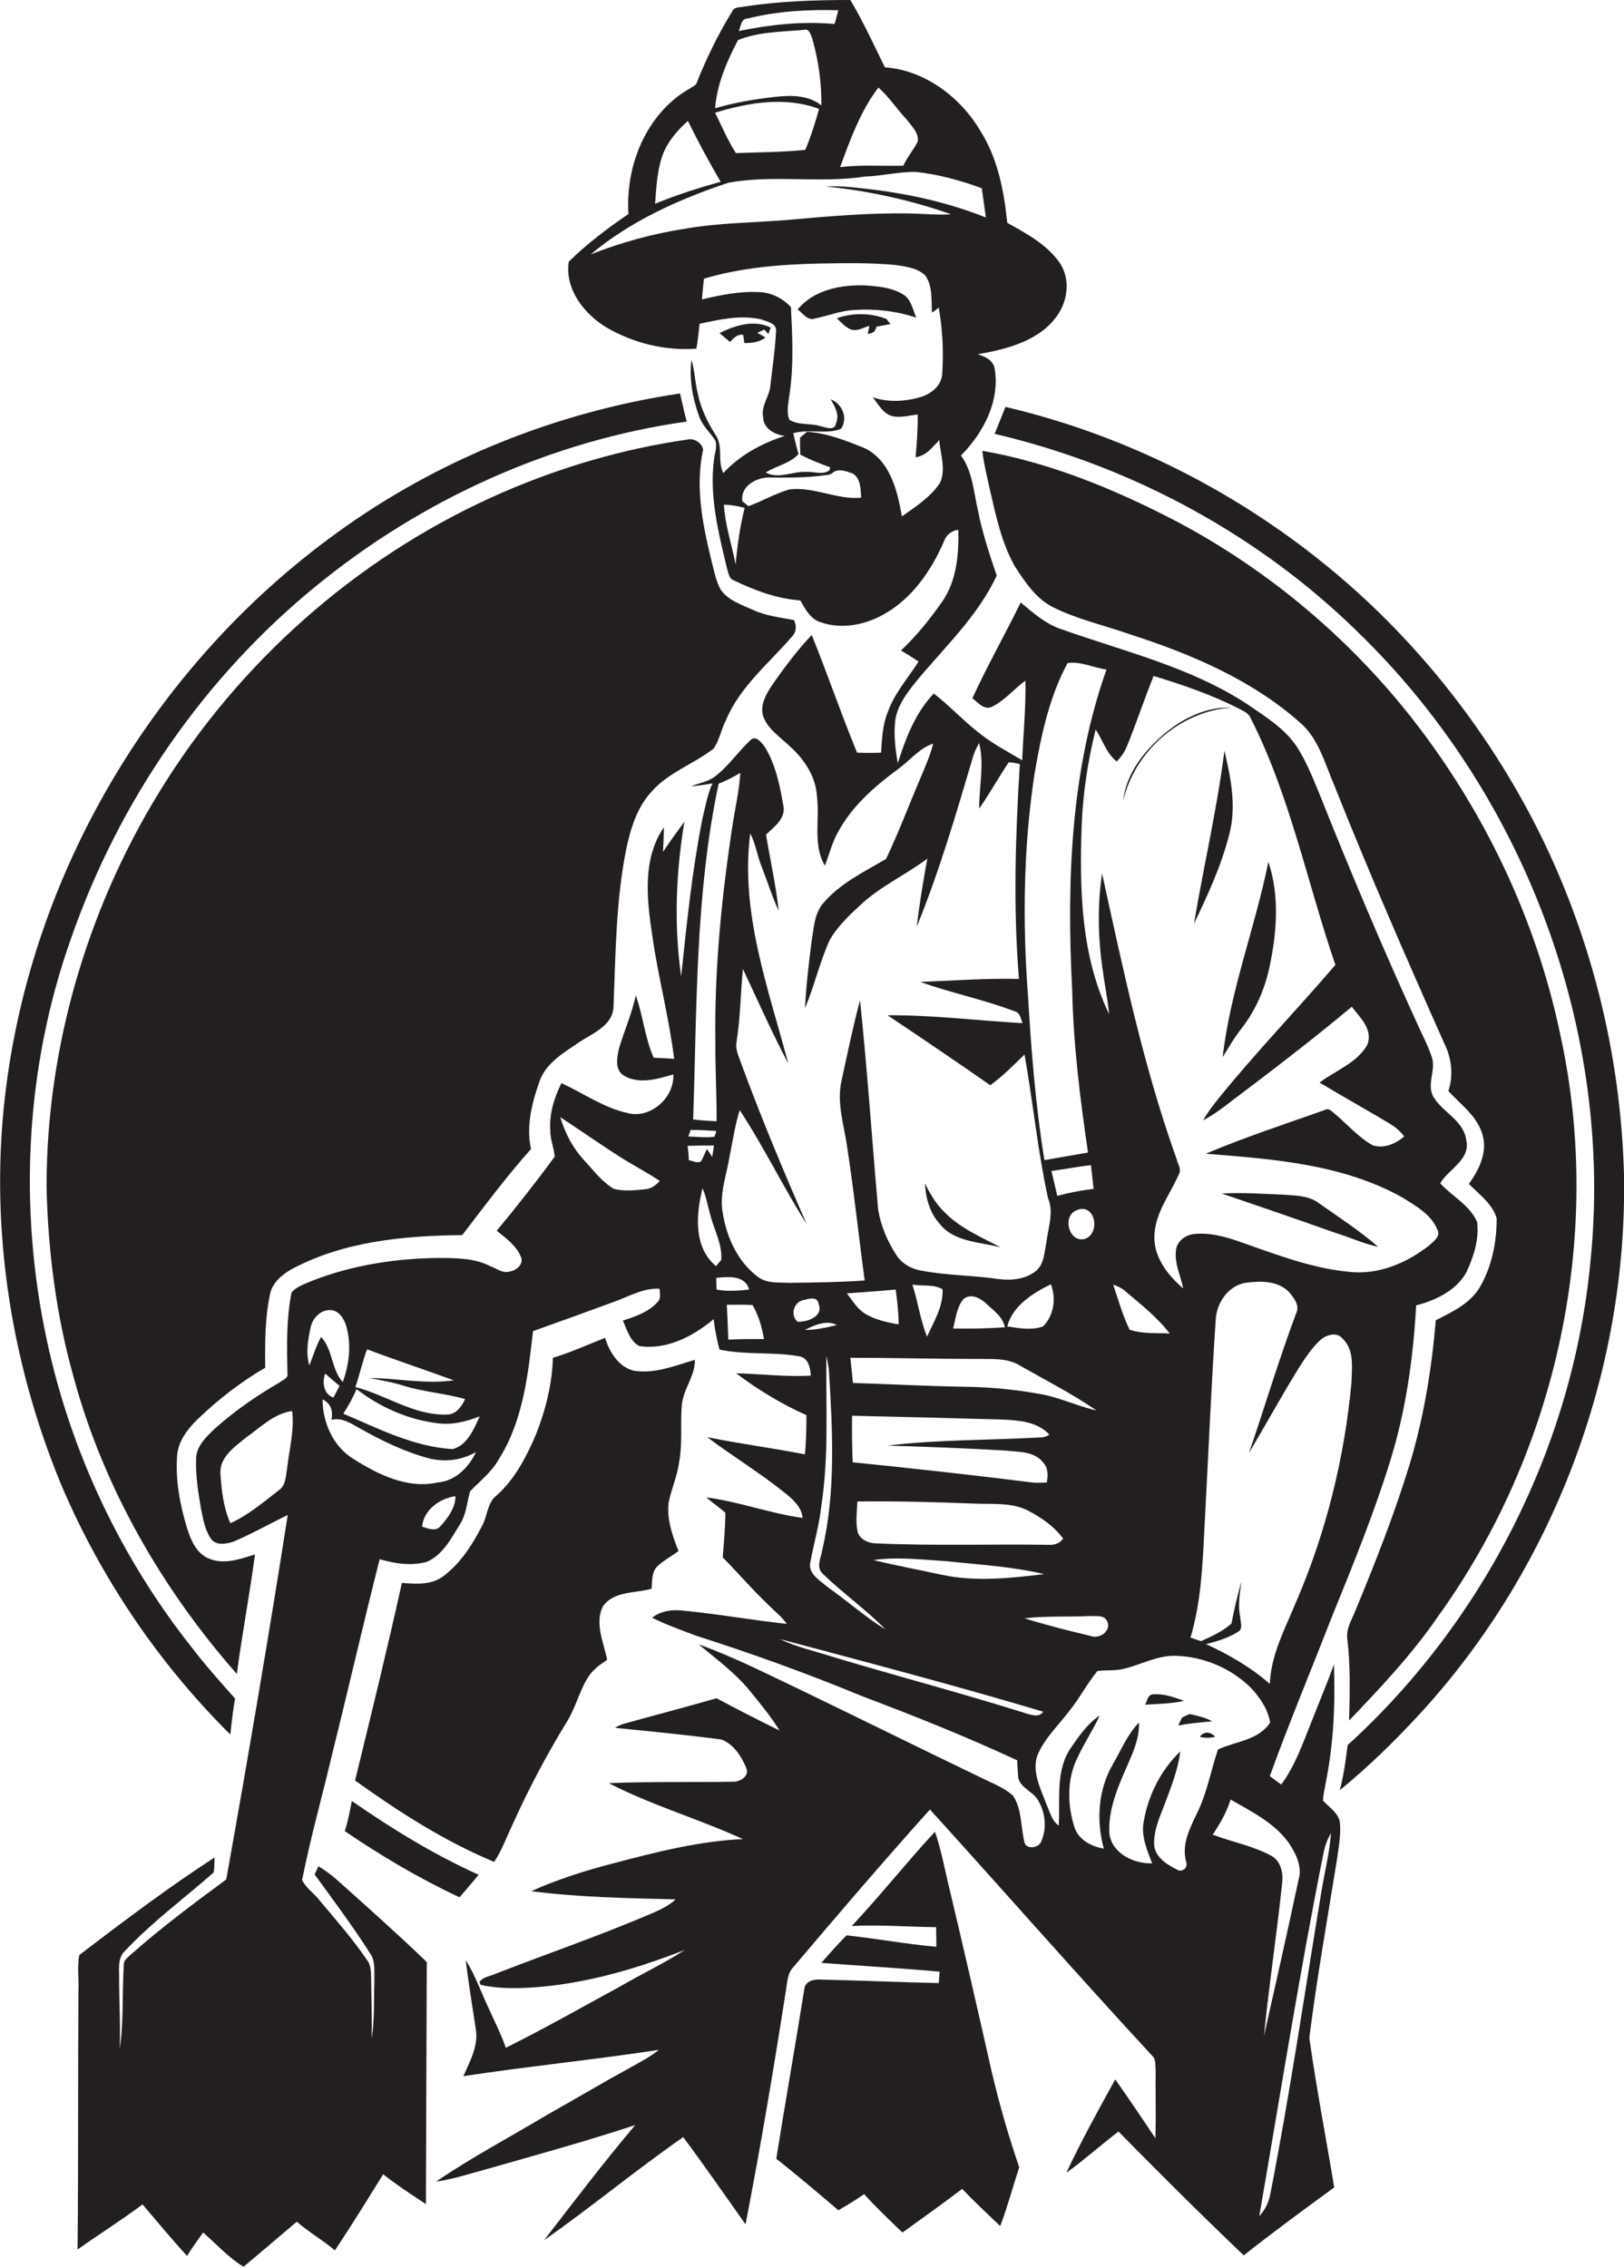
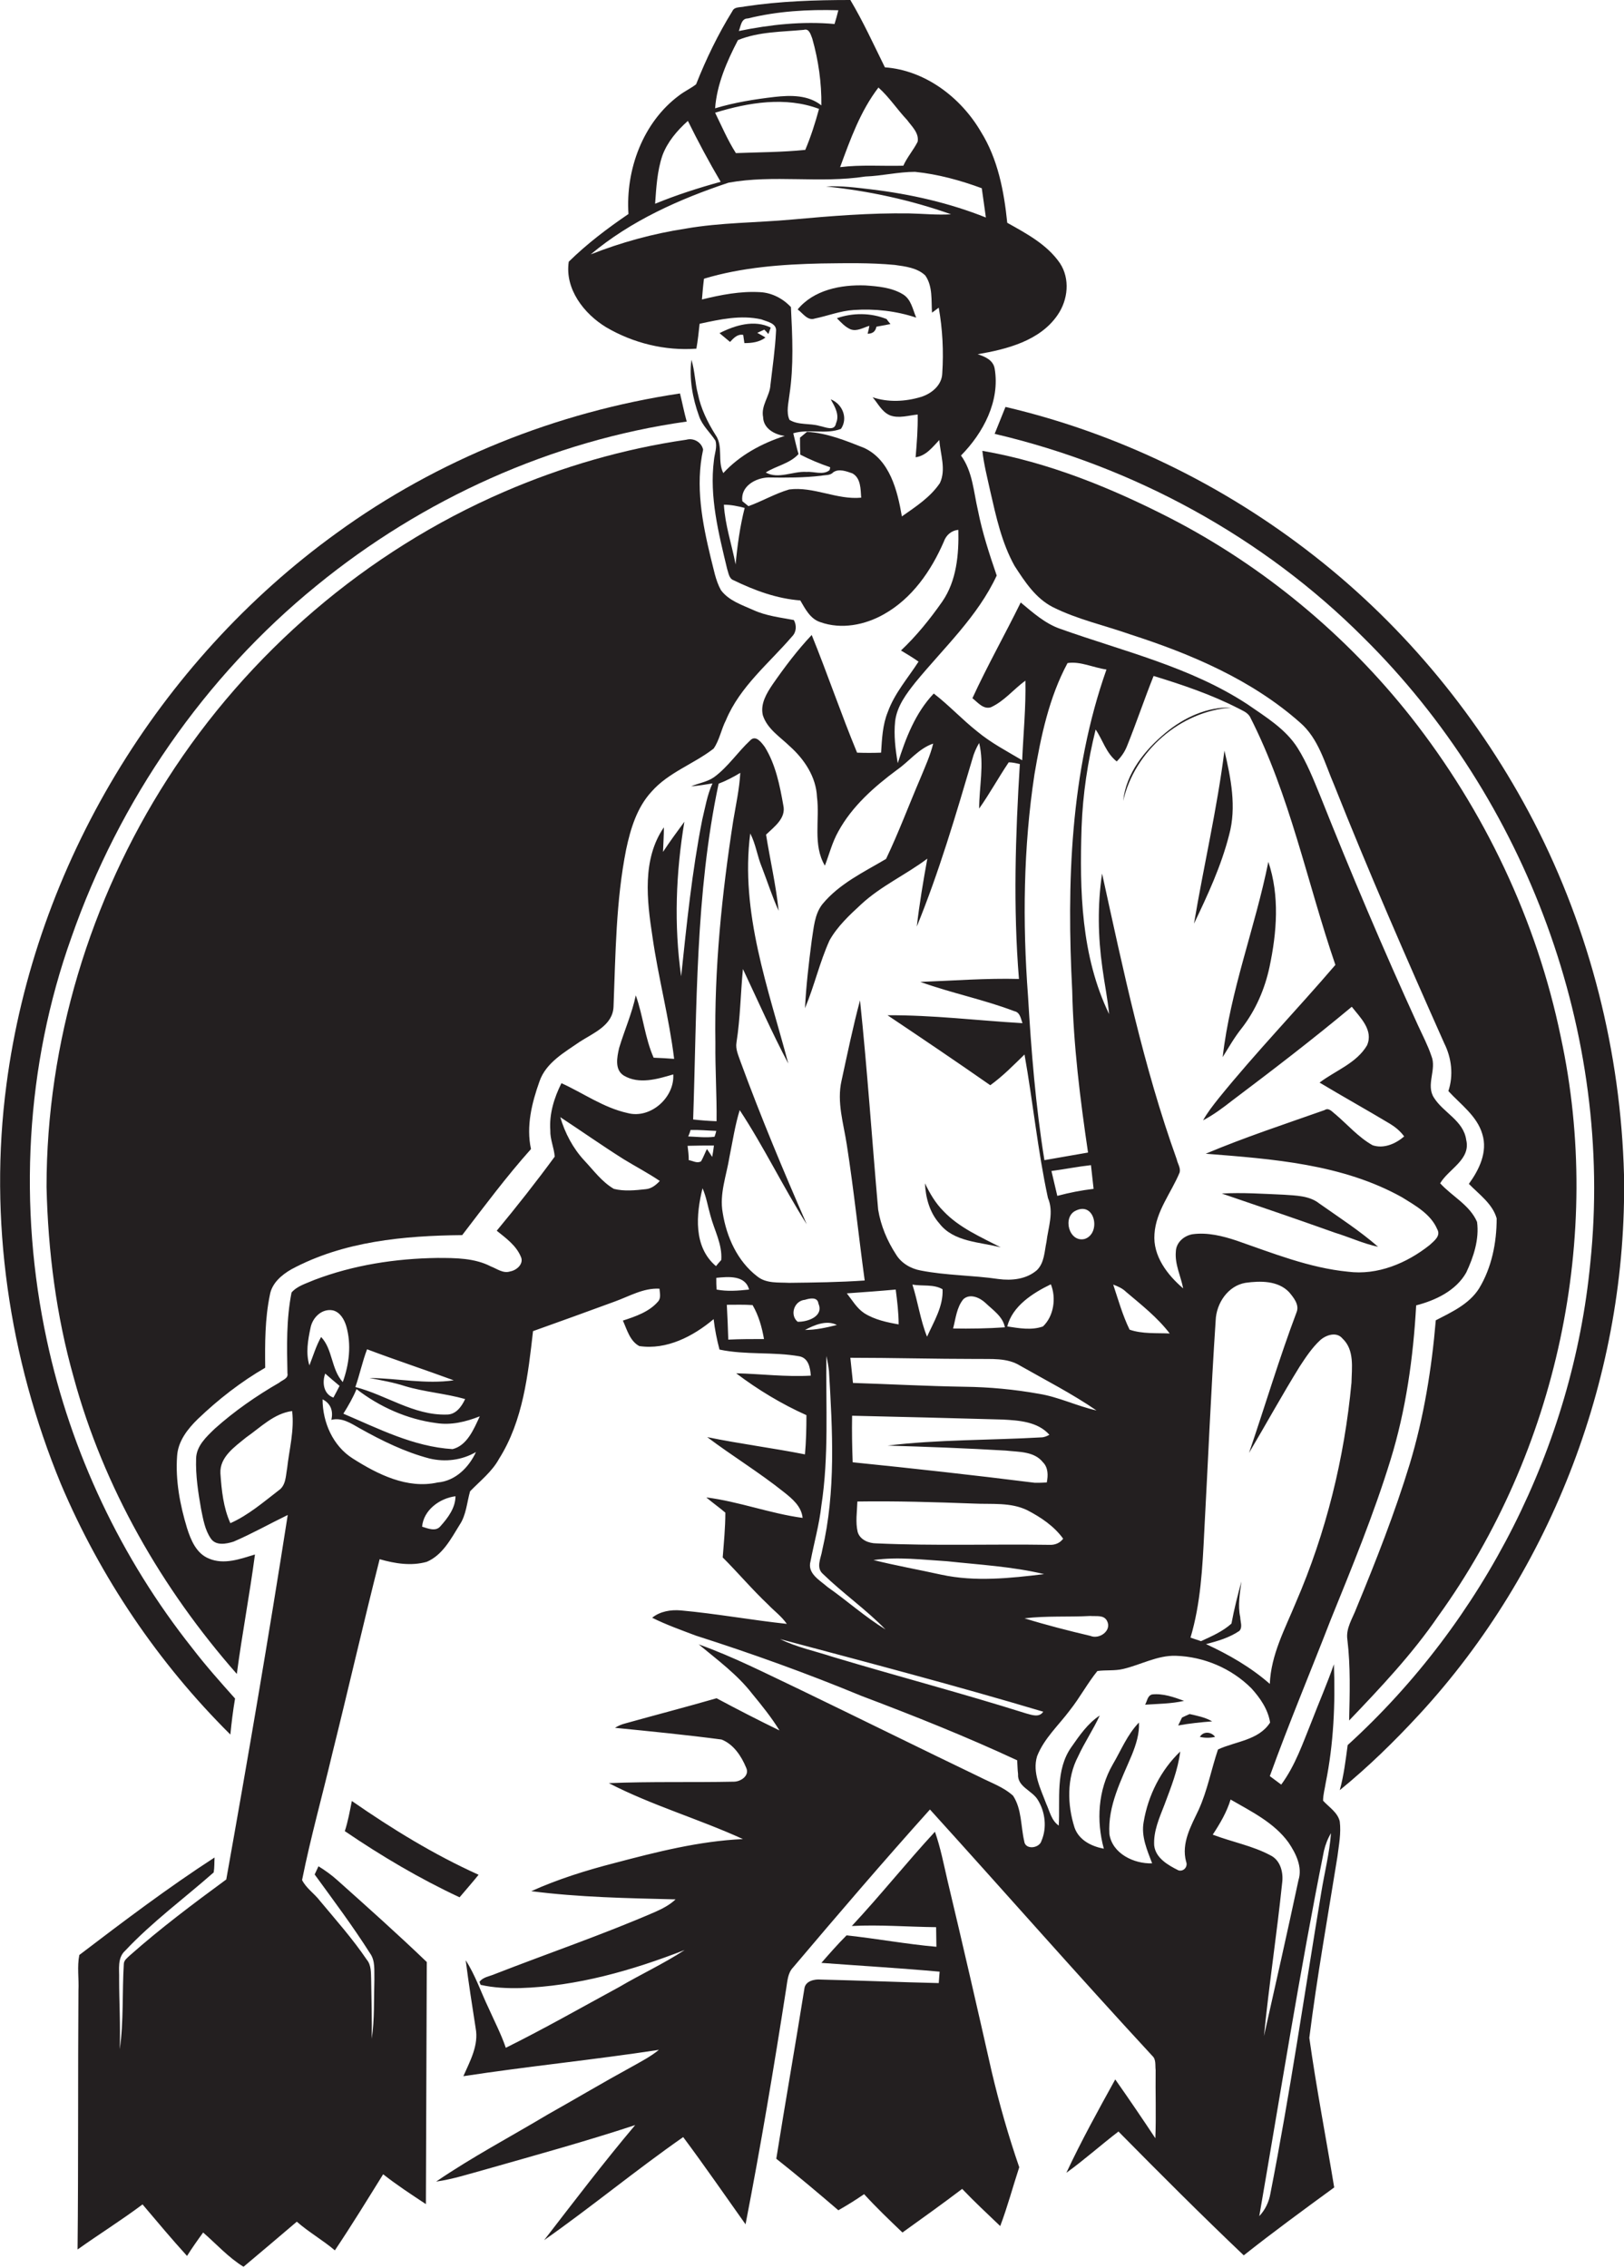
<svg xmlns="http://www.w3.org/2000/svg" version="1.1" id="Layer_1" x="0px" y="0px" viewBox="0 0 554.8 774.7" enable-background="new 0 0 554.8 774.7" xml:space="preserve">
  <g>
    <path fill="#231F20" d="M452,615.1c0-2.1,0.6-4.1,0.9-6.1c2.7-13.3,3.3-27,2.8-40.5c-2.3,6.6-5.1,13-7.6,19.5   c-3,7.4-5.6,15.1-10.4,21.6c-1.3-1-2.6-1.9-3.9-2.9c6.5-18,13.9-35.6,20.8-53.4c7.3-18,14.7-36,20.4-54.5c5.3-17.1,7.8-35,8.8-52.9   c6.6-1.7,13.6-5,17.1-11.2c2.5-5.3,4.5-11.4,3.7-17.3c-2.5-5.8-8.5-8.7-12.6-13.2c2.9-4.9,10.5-8.1,8.9-14.8   c-0.9-6.6-7.8-9.3-11-14.4c-2.9-4.4,1-9.7-0.9-14.3c-1.2-3.6-3-7-4.6-10.5c-11.8-25.8-22.9-52-33.4-78.4   c-2.3-5.6-4.5-11.2-7.7-16.3c-4.1-6.5-10.9-10.6-17.1-14.9c-19.5-12.8-42.4-18.1-64-25.8c-5.2-1.8-9.4-5.6-13.5-9   c-5.4,11-11.4,21.6-16.5,32.7c1.8,1.4,3.7,3.9,6.3,3.1c4.6-2.1,7.8-6.2,11.8-9.1c0.2,9.1-0.7,18.1-1.1,27.2   c-5.2-3.1-10.6-5.9-15.3-9.8c-5.2-4.1-9.7-9-14.9-13c-6.3,6.6-9.6,15.3-12.3,23.8c-0.8-4.7-1.4-9.5-0.9-14.3   c0.6-5.2,3.9-9.5,7-13.4c9.7-11.8,21.2-22.4,27.7-36.4c-2.5-7.3-4.9-14.6-6.4-22.2c-1.5-6.4-1.8-13.3-5.8-18.8   c7.6-7.7,13.4-18.6,11.5-29.7c-0.5-2.9-3.3-4.1-5.8-4.9c10-1.7,21.3-4.6,27.3-13.4c3.6-5.2,4.3-12.4,0.8-17.7   c-4.4-6.4-11.4-10.1-18-13.8c-1.1-10.8-3.2-21.8-9-31.1C328.2,33.2,316,24,302.3,23c-3.8-7.7-7.4-15.6-11.8-23   c-12,0-24.1,0.4-36,2.2c-1.5,0.4-3.6,0-4.3,1.6c-4.9,7.9-9,16.4-12.4,25c-1.8,1.4-4,2.4-5.8,3.8c-12.4,9.2-18.3,25.4-17.3,40.5   c-7.2,4.9-14.2,10.2-20.4,16.3c-1.4,9.3,5.2,17.8,12.8,22.4c9.2,5.4,20.1,8.1,30.8,7.3c0.5-2.8,0.8-5.7,1.1-8.5   c6.9-1.5,14.1-3.1,21.1-1.5c2,0.8,5.4,1.3,5,4.2c-0.3,6.1-1.2,12.1-1.9,18.2c-0.2,3.8-3.3,7-2.5,11c0.1,3.9,4,6,7.4,6.4   c-7.8,2.5-15.4,6.6-21,12.7c-2.1-4.1,0.1-9.2-2.7-13.1c-2.7-4.3-5-9-6-14c-1-3.8-1-7.8-2.2-11.6c-0.8,6.5,0.4,13.1,2.6,19.2   c1.1,3.3,3.8,5.6,5.6,8.4c0.7,2.2-0.3,4.5-0.5,6.7c-1.6,12.5,1.6,25,4.5,37.1c0.5,1.4,0.6,3.3,2.2,3.9c7.2,3.5,14.8,6.3,22.8,6.9   c1.7,2.9,3.4,6.3,6.8,7.4c7.2,2.6,15.3,1,21.8-2.7c9.6-5.4,16.1-14.8,20.4-24.7c0.8-2.3,2.6-3.9,5-4.1c0.2,8.4-0.6,17.4-5.5,24.5   c-4.2,6-8.8,11.7-14.1,16.7c2,1.2,4,2.4,6,3.8c-3.6,5.6-8.2,10.8-10.5,17.2c-1.8,4.4-2,9.2-2.3,13.9c-2.7,0.1-5.5,0.1-8.2,0   c-5.5-13.3-10.1-26.9-15.5-40.2c-4.9,5.2-9.2,10.9-13.3,16.8c-2.1,3.1-4.3,6.7-3.4,10.6c1.5,4.7,5.9,7.4,9.3,10.7   c4.9,4.4,8.9,10.4,9.2,17.2c1,7.8-1.5,16.4,2.7,23.5c1.5-3.9,2.5-8,4.6-11.7c4.7-8.6,12.2-15.2,20-21c4.2-2.9,7.4-7.3,12.4-9   c-1,4.1-2.8,8-4.4,11.9c-3.9,9.1-7.4,18.5-11.7,27.5c-7.6,4.5-15.9,8.4-21.7,15.4c-2.8,3.5-3,8.3-3.7,12.5   c-1,7.7-1.9,15.4-2.3,23.1c3.2-7.6,5-15.7,8.4-23.2c2.7-4.8,6.8-8.6,10.8-12.3c6.8-6.3,15.3-10.1,22.6-15.6   c-1.4,7.7-2.7,15.4-3.6,23.2c7.6-18.6,13.3-38,19-57.3c0.5-1.9,1.3-3.7,2.3-5.4c1.8,7.3,0,15,0,22.4c3.6-5.1,6.6-10.6,10.1-15.8   c1.3,0,2.5,0.3,3.8,0.6c-1.5,24.4-2.3,49-0.3,73.4c-11.2-0.3-22.5,0.6-33.7,1c10.5,3.8,21.6,6,32.1,10c2,0.4,2.2,2.5,2.8,4.1   c-15.4-0.9-30.7-2.8-46.1-2.7c11.8,7.9,23.5,15.8,35.1,23.9c4.3-3.1,8-6.9,11.7-10.5c2.9,16.3,4.5,32.8,8,49c2.1,4.9,0.1,10-0.5,15   c-0.7,3.3-0.7,7.2-3.3,9.7c-3.6,3.1-8.6,3.6-13.1,3c-8.8-1.3-17.8-1.2-26.5-2.9c-3.4-0.6-6.7-2.5-8.5-5.5c-3-4.6-5.2-9.8-6.1-15.3   c-2.1-23.8-3.7-47.7-6.2-71.5c-2.4,9-4.3,18.2-6.3,27.4c-1.7,7.4,0.7,14.7,1.8,22c2.4,15.4,4,30.9,6.1,46.3   c-8.6,0.6-17.2,0.7-25.8,0.8c-3.7-0.2-7.8,0.3-10.9-2.2c-6.8-5.2-10.5-13.5-11.8-21.7c-1.2-6.5,1.3-12.8,2.3-19.1   c1.1-5.4,1.9-10.8,3.5-16c8.3,12.6,14.8,26.2,22.9,39c-8-18.3-15.7-36.7-22.6-55.5c-0.7-2.1-1.8-4.3-1.4-6.6   c1.3-8.3,1.4-16.7,2.2-25.1c5.1,10.8,9.9,21.7,15.5,32.3c-6.8-25.6-16.5-51.6-13-78.6c1.9,3.6,2.4,7.8,4,11.6   c1.9,4.9,3.5,10,5.7,14.8c-0.9-8.7-2.9-17.3-4.3-26c2.8-2.7,6.9-5.6,5.9-10c-1.2-6.8-2.6-13.9-6.3-19.9c-1.1-1.5-3.1-4.3-5-2.3   c-4.3,4-7.6,9.1-12.4,12.6c-2.3,1.6-5.2,2-7.8,3.1c2.5-0.2,4.9-0.6,7.3-1c-1.8,3.9-2.5,8.3-3.5,12.4c-3.5,17.7-5.3,35.6-7.2,53.5   c-2.5-17.5-1.8-35.4,1.1-52.8c-2.5,3.4-5,6.8-7.3,10.3c0.1-2.8,0.3-5.6,0.3-8.4c-7.5,10.9-5.8,25-3.9,37.4c2,14,5.7,27.7,7.4,41.7   c-2.3-0.2-4.7-0.3-7-0.4c-3-6.8-3.6-14.3-6.1-21.3c-1.3,6.2-3.9,12-5.7,18c-0.7,3.1-1.6,7.4,1.6,9.4c5.2,3.1,11.5,1.2,16.9-0.4   c0.5,7.9-7.8,15.3-15.6,13.2c-8.2-1.8-15.1-6.8-22.6-10.2c-2.5,5-4.2,10.5-3.8,16.1c-0.1,3.1,1.3,6,1.5,9   c-6.3,8.6-13,17.1-19.8,25.3c3.1,2.5,6.6,5,8.2,8.8c1.2,2.4-1.3,4.7-3.6,5.1c-2.4,0.8-4.5-0.9-6.6-1.7c-5.6-2.9-12.1-2.9-18.3-2.9   c-14.3,0.2-28.6,2.4-42,7.5c-2.7,1.2-5.8,2-7.8,4.3c-1.8,9.1-1.6,18.4-1.4,27.6c0.4,1.8-1.8,2.3-2.8,3.2c-7.8,4.5-15.3,9.7-22,15.7   c-2.9,2.8-6.3,5.9-6.4,10.2c-0.2,5.8,0.7,11.6,1.7,17.3c0.7,3.4,1.3,7.1,3.3,10c1.7,2.6,5.3,1.9,7.8,1.1c6.3-2.7,12.3-6.1,18.5-9.1   c-6.5,41.6-13.6,83.1-21,124.5c-11.3,8.3-22.5,16.7-33,26c-0.8,0.8-2,1.6-2,2.9c-0.6,9.7,0,19.5-1.4,29.1c0.3-8-0.2-16-0.2-24   c0.1-3.3-0.7-7.2,2.1-9.7c9.2-9.8,20.1-17.8,30.2-26.7c0.3-1.7,0.2-3.4,0.3-5.1c-15.9,10.3-31.1,21.8-46.2,33.3   c-0.8,4-0.1,8.1-0.3,12.2c-0.2,29.5,0,59-0.3,88.4c7.3-5.2,15-10,22.2-15.4c5,5.9,10,11.9,15.2,17.6c1.7-2.7,3.6-5.4,5.5-8   c4.5,3.9,8.7,8.6,13.8,11.7c6.1-5.1,12.2-10.3,18.2-15.4c4.1,3.6,8.9,6.3,13,9.8c5.7-8.5,11.1-17.3,16.5-26   c4.7,3.7,9.6,6.9,14.6,10.2c0.1-27.6,0.2-55.2,0.3-82.7c-9.9-9.5-20.2-18.7-30.5-27.9c-2-1.8-4.2-3.4-6.5-4.8   c-0.3,0.7-1,2.1-1.3,2.8c6.4,8.8,13,17.6,18.9,26.9c1.9,2.6,1.4,6,1.5,9c-0.2,6.7,0.1,13.5-0.9,20.2c0.1-6.7-0.1-13.4-0.2-20.2   c-0.1-2.3,0.1-4.9-1.5-6.8c-4.8-7.1-10.5-13.5-16-20.1c-1.9-2.5-4.7-4.3-6.1-7.1c2.9-14.5,6.9-28.7,10.3-43.1   c5.5-22.1,10.6-44.4,16.2-66.5c5.2,1.5,10.8,2.4,16.1,0.9c5.4-2.3,8.3-7.9,11.2-12.6c2.3-3.4,2.5-7.7,3.6-11.5   c3.5-3.6,7.5-6.7,9.9-11.1c8.2-13,9.9-28.7,11.6-43.6c9.3-3.3,18.6-6.7,27.9-10.1c5-1.8,9.8-4.7,15.3-4.4c0.1,1.5,0.6,3.2-0.5,4.4   c-3,3.5-7.7,5.1-12,6.5c1.4,3.1,2.4,7,5.6,8.7c9.3,1.4,18.4-3.3,25.4-9.2c0.4,3.5,1.1,7,2,10.4c9,1.9,18.3,0.7,27.3,2.3   c3.1,0.6,3.7,3.9,3.9,6.6c-8.5,0.5-17-0.6-25.5-0.8c7.4,5.6,15.5,10.5,24,14.3c0,4.5-0.1,8.9-0.5,13.4c-11.1-2.2-22.3-3.6-33.4-5.9   c8.5,6.4,17.7,12,26.1,18.7c2.9,2.3,6.1,4.9,6.5,8.9c-11.1-1.5-21.8-5.6-32.9-7c2.1,1.8,4.4,3.4,6.5,5.2c0,5.1-0.5,10.2-0.9,15.3   c5.3,5.3,10.1,11,15.5,16.1c2.1,2.2,4.6,4,6.4,6.6c-12.1-1.3-24.1-3.5-36.2-4.6c-3.4-0.3-7.1,0.3-9.8,2.5c4.8,2.4,9.9,4.2,14.9,6.1   c19.1,6.1,38,12.9,56.6,20.6c18,6.8,35.8,13.9,53.2,22c0.1,1.5,0.1,3.1,0.3,4.7c-0.3,4.4,4.9,5.6,6.8,8.9c2.5,4.1,3.1,9.5,1.2,13.9   c-0.7,2.6-5.6,3.2-5.9,0.1c-1.2-5.1-0.8-10.9-3.8-15.5c-3.3-3-7.5-4.4-11.4-6.4c-20.6-9.9-41-20-61.5-29.9   c-11.4-5.4-22.7-11.2-34.5-15.4c6.4,5.3,13.2,10.3,18.3,16.9c3.3,4,6.6,8.1,9.3,12.5c-7.2-3.5-14.4-7.2-21.5-11   c-10.4,3-20.8,5.7-31.2,8.6c-1.2,0.3-2.4,0.8-3.5,1.5c12.1,1.2,24.3,2.4,36.4,4c4.1,1.6,6.8,5.7,8.4,9.6c1.3,2.7-1.8,4.8-4.2,4.8   c-14.2,0.3-28.5-0.1-42.7,0.5c14.7,7.6,30.7,12.2,45.8,19.1c-15,0.7-29.5,4.4-43.9,8.2c-9.7,2.5-19.3,5.5-28.4,9.6   c16.3,2.1,32.9,2.4,49.3,2.8c-2,1.9-4.5,3.2-7,4.3c-18,7.8-36.5,14.1-54.7,21.2c-1.8,0.8-4.1,1-5.3,2.7c0.1,0.2,0.3,0.7,0.4,1   c4.4,1,9,1.2,13.5,1.1c19.4-0.6,38.2-6,56.2-13c-7.2,4.7-15,8.3-22.3,12.6c-12.9,7-25.7,14.3-38.8,20.8c-1.6-4.7-3.9-9.1-5.9-13.6   c-2.6-5.4-4.5-11.2-7.8-16.3c1,7.8,2.2,15.5,3.4,23.2c1.1,5.8-1.9,11.2-4.2,16.4c22.2-3.4,44.6-5.6,66.8-9c-2.8,2.3-6.1,4-9.3,5.8   c-9.7,5.3-19.1,10.9-28.7,16.3c-12.7,7.6-25.8,14.5-38.1,22.9c5.7-0.8,11.2-2.6,16.7-4.1c17.2-4.9,34.3-9.6,51.3-15.2   c-10.8,12.8-20.9,26.1-31.1,39.3c16.1-11.3,31.3-23.9,47.5-35.2c7.3,9.8,14.2,19.8,21.3,29.8c5.2-26.8,9.7-53.6,13.9-80.6   c0.4-2.4,0.5-5.2,2.3-7.1c15.4-18.2,30.9-36.3,46.8-54c25.4,28,50.3,56.4,76,84.2c1.3,1.2,0.9,3.2,1.1,4.8   c-0.1,7.8,0.2,15.5-0.1,23.3c-4.5-6.8-9-13.4-13.7-20.1c-5.8,10.5-11.6,21-16.7,31.9c6.1-4.4,11.8-9.5,17.8-14.1   c14.1,14.3,28.3,28.5,42.8,42.3c10.1-8,20.5-15.6,30.9-23.2c-2.8-17-6.1-34-8.5-51.1c2.6-20.7,6.3-41.3,9.6-61.9   c0.5-4,1.3-8,0.8-12C457,619.1,454,617.3,452,615.1z M300.1,29.9c3.7,3.3,6.4,7.5,9.8,11.1c1.6,2.2,4.1,4.4,3.6,7.4   c-1.4,2.8-3.6,5.3-4.9,8.2c-7.2,0.2-14.4-0.4-21.6,0.5C290.5,47.6,293.9,38,300.1,29.9z M255.5,6.3c10.1-2.5,20.5-3.1,30.9-2.8   c-0.4,1.6-0.8,3.1-1.3,4.7c-11-1-22,0.2-32.7,2.4C253.1,8.9,253.2,6.3,255.5,6.3z M252.1,13.7c7.1-2.9,15-2.8,22.5-3.5   c1.9-0.6,2.4,1.8,2.9,3c2.1,7.4,3.2,15.1,3.1,22.8c-4.5-3.6-10.5-3.5-15.9-2.9c-6.9,0.8-13.8,1.9-20.4,3.9   C244.9,28.8,248.3,21,252.1,13.7z M279.8,37.2c-1.3,4.8-2.8,9.5-4.7,14c-7.9,0.8-15.8,0.8-23.7,1.1c-2.8-4.4-4.8-9.1-7.1-13.8   C255.7,35,268.4,32.9,279.8,37.2z M226.3,53.1c1.7-4.6,5-8.5,8.7-11.8c3.5,7.1,7.2,14,11.2,20.8c-7.6,2.1-15.1,4.5-22.4,7.5   C224.2,64.1,224.5,58.4,226.3,53.1z M251.3,192.8c-1.3-6.8-3.6-13.4-4-20.4c2.4,0,4.8,0.5,7.1,1.1   C252.8,179.8,251.9,186.3,251.3,192.8z M269.6,167.2c-4.8,1.4-9.2,4-13.9,5.7c-0.7-0.6-1.4-1.1-2.1-1.7c-0.7-5.1,4.6-8,8.9-8.1   c6,0.1,12.1,0.1,18.1-0.6c1.4-0.3,3,0,4.1-1.2c1.9-1.3,4.5-0.3,6.5,0.4c2.9,1.6,2.8,5.4,3,8.3C285.9,170.8,277.9,166.1,269.6,167.2   z M304.1,141.9c3,1.1,6.3,0,9.4-0.3c0.1,4.9-0.3,9.7-0.7,14.6c3.6-0.5,5.8-3.5,8.1-5.9c0.3,4.8,2.4,10,0.2,14.7   c-3.3,4.9-8.3,8.1-13,11.4c-1.5-8.8-4.1-19.3-12.9-23.4c-6.3-2.5-12.7-5.1-19.5-5.5c-0.6,0.5-1.8,1.5-2.4,2c0,1.9,0,3.8,0.1,5.8   c3.3,1.7,6.7,3.1,10.2,4.3c0,0.2-0.1,0.7-0.2,1c-2.2,1.8-5.3,0.4-7.9,0.6c-4.6-0.3-9.6,2.6-13.9,0.2c3.6-2.3,8.2-3,11.2-6.3   c-0.7-2.3-1.2-4.7-1.8-7.1c5.4-1.6,11.1,0.5,16.3-1.5c2.5-3.7,0.5-8.5-3.5-10.1c1.4,2.5,3.1,5.3,1.8,8.2c-0.5,2.9-3.8,1.2-5.6,0.9   c-3.4-1-7.3-0.2-10.3-2.1c-1.2-2.7-0.3-5.8,0-8.6c1.5-9.9,1-19.9,0.5-29.9c-2.7-2.9-6.5-4.9-10.5-5.1c-6.7-0.4-13.4,0.9-19.9,2.5   c0.2-2.4,0.4-4.8,0.7-7.1c13-3.9,26.6-4.9,40-5.2c8.4-0.1,16.8-0.3,25.2,0.5c3.6,0.5,7.7,1,10.4,3.6c2.6,3.7,2,8.5,2.3,12.7   c0.6-0.4,1.7-1.3,2.3-1.7c1.3,7.4,1.7,14.9,1.2,22.4c-0.1,4.1-3.7,7-7.3,8.1c-5.3,1.6-11.2,1.9-16.5,0.1   C299.9,137.7,301.2,140.7,304.1,141.9z M297.7,64.7c-5.1-0.6-10.3-1.3-15.5-1c14.5,1.5,28.9,4.6,42.7,9.5   c-4.8,0.3-9.5-0.2-14.3-0.3c-13.4-0.2-26.8,0.9-40.1,2.1c-12.1,1.1-24.3,1-36.3,3.1c-11.1,1.7-22,4.7-32.4,8.8   c13.7-11.5,30.3-18.9,47.1-24.5c15.4-2.8,31.2,0.3,46.7-2.1c5.7-0.2,11.3-1.6,17-1.6c7.8,0.8,15.5,2.9,22.8,5.6   c0.5,3.3,0.9,6.6,1.4,10C324.3,69.3,311,66.3,297.7,64.7z M98.1,501.5c-0.5,2.7-0.4,5.9-2.9,7.6c-5.2,4-10.4,8.5-16.5,11.2   c-2.4-5.3-3-11.2-3.4-17c-0.3-5.6,4.9-9.1,8.8-12.3c4.9-3.4,9.5-8.2,15.7-9C100.6,488.6,98.8,495.1,98.1,501.5z M125.4,460.9   c9.8,3.7,19.8,7,29.6,10.6c-9.6,1.4-19.2-0.7-28.8-0.8c4.1,0.8,8.2,1.5,12.2,2.8c6.7,2,13.8,2.5,20.5,4.4c-1.2,2.6-3.2,5.4-6.4,5.3   c-11.2,0.3-20.6-6.7-31.1-9.4C122.9,469.5,123.8,465.1,125.4,460.9z M105.7,466.4c-1.3-4.2-0.5-8.7,0.4-12.9   c0.7-3.5,3.9-6.6,7.6-5.9c2.5,0.6,3.9,3.1,4.6,5.4c1.8,6.3,1,13-1.2,19.1c-4-4.4-3.4-11.2-7.4-15.4   C108,459.7,107,463.1,105.7,466.4z M116,473.4c-0.7,1.4-1.4,2.7-2.1,4c-3.4-1.2-3.9-5.2-2.8-8.2C112.7,470.6,114.3,472,116,473.4z    M150.5,521.3c-1.6,2-4.3,0.8-6.3,0.2c0.5-5.7,6-9.7,11.4-10.4C155.6,515,153.1,518.4,150.5,521.3z M149.5,506.4   c-10.4,2.3-20.5-2.8-29-8.2c-6.8-4.3-10.3-12.4-10.3-20.2c2.8,1.4,3.7,4,3,7c3.6-0.9,6.7,1.2,9.7,2.9c7.5,4.2,15.4,8.1,23.8,10.3   c5.4,1.3,11.1,0.6,15.9-2.2C160.2,501.2,155.6,505.9,149.5,506.4z M154.6,495c-13.3-0.8-25.3-7-37.3-12.1c1.7-2.7,3.3-5.5,4.5-8.4   c7.9,6.1,17.3,10.3,27.2,11.6c5.1,0.8,10.1-0.4,14.9-2.3C161.9,488.1,159.6,493.8,154.6,495z M220.7,406.2c-3.6,0.4-7.5,0.8-11-0.1   c-4.1-2.4-6.9-6.3-10.1-9.7c-3.9-4.2-6.6-9.4-8.2-14.8c7.3,4.8,14.4,9.8,21.7,14.4c4.1,2.5,8.3,4.7,12.3,7.4   C224.1,404.8,222.6,406,220.7,406.2z M245.5,267.7c2.6-1,5.1-2.3,7.4-3.7c-0.3,5.5-1.5,10.9-2.4,16.3c-3.9,25.1-6.5,50.6-6.1,76   c-0.1,8.9,0.5,17.8,0.4,26.7c-2.7-0.1-5.4-0.3-8-0.6C238.1,344.1,237.5,305.4,245.5,267.7z M235.9,386c2.9-0.1,5.9,0.2,8.8,0.3   c-0.1,0.5-0.4,1.5-0.6,2c-3,0.4-6,0-9-0.1C235.4,387.6,235.8,386.5,235.9,386z M234.9,391.4c3-0.1,6-0.1,9-0.1   c-0.1,1-0.4,2.9-0.6,3.9c-0.4-0.7-1.3-2-1.8-2.7c-0.7,1.4-1.2,2.8-2,4.2c-1.4,0.8-2.8-0.2-4.2-0.4   C235.3,394.7,235.1,393,234.9,391.4z M240,405.9c1.3,2.9,1.8,6.2,2.7,9.3c1.3,5,4.1,9.8,3.7,15.2c-0.5,0.5-1.4,1.6-1.8,2.1   C236.8,425.9,237.8,414.8,240,405.9z M244.8,440.5c-0.1-1.3-0.1-2.6-0.1-4c4-0.4,9.9-1,11.2,4C252.2,440.9,248.4,441.2,244.8,440.5   z M248.8,457.6c-0.1-4-0.3-7.9-0.5-11.9c2.9,0,5.9-0.1,8.8,0.1c2.1,3.6,3.2,7.6,3.9,11.6C257,457.4,252.9,457.4,248.8,457.6z    M461.7,472.3c-2.4,25.8-8.7,51.3-19,75.1c-3.7,9-8.5,17.8-8.9,27.8c-6.5-5.7-14-10-21.8-13.6c4-1,8-2.2,11.4-4.5   c1.2-1.3,0.3-3.2,0.3-4.7c-0.9-4-0.1-8.2,0.4-12.2c-1.3,4.8-2.5,9.5-3.4,14.4c-3,2.7-6.7,4.3-10.4,6c-1.2-0.4-2.4-0.8-3.6-1.2   c3.5-11.7,4.1-24,4.7-36.1c1.3-24.1,2.3-48.1,3.9-72.2c0.2-5.9,4.2-11.9,10.2-12.9c5-0.7,11.1-0.8,14.9,3.2   c1.5,1.8,3.5,4.2,2.6,6.7c-6,15.9-10.8,32.1-16.3,48.2c5.8-9.8,11.3-19.8,17.3-29.5c2.1-3.2,4.2-6.4,7-9c2-1.8,5.6-3,7.6-0.6   C462.8,461.1,461.8,467.3,461.7,472.3z M381.5,260.1c1.5-1.5,2.7-3.2,3.5-5.2c3.2-7.9,5.9-16,9.1-24c9.8,3,19.6,6.3,28.8,11   c1.5,0.8,3.2,1.4,4.1,2.9c13.7,26.8,19.5,56.5,29.2,84.8c-13.1,15.3-27.2,29.9-39.9,45.6c-1.9,2.4-3.8,4.8-5.3,7.5   c3.6-1.9,6.8-4.3,10-6.8c13.8-10.4,27.5-20.9,40.8-32c2.9,3.7,7.5,8,5.2,13.2c-3.6,6.1-10.8,8.6-16.2,12.7   c8,4.8,16.1,9.3,24.1,14.1c1.8,1.1,3.5,2.5,4.8,4.3c-2.9,2.5-7,4.3-10.8,3c-4.8-2.7-8.5-7-12.6-10.5c-1.1-0.8-2.3-2.5-3.8-1.5   c-13.6,4.8-27.3,9.3-40.6,14.9c22.8,1.8,46.7,3.5,67.1,14.9c4.5,2.8,9.8,5.7,12,10.9c1.3,2.3-1.1,4-2.6,5.4   c-7.8,6.2-17.8,10.4-27.9,9.1c-13.2-1.3-25.6-6.3-38-10.6c-4.8-1.6-10-2.9-15.1-2.2c-2.9,0.5-5.6,2.8-5.7,5.9   c-0.4,4.4,1.7,8.4,2.5,12.6c-5.4-4.6-10.4-11.1-9.8-18.6c0.5-7.8,5.7-14,8.6-21c0.4-1.6-0.7-3-1-4.5   c-11.4-31.7-18.3-64.8-25.5-97.6c-1.6,10.7-1.4,21.6,0.1,32.2c0.7,5.3,1.8,10.5,2.3,15.8c-9.6-19.8-10.1-42.3-9.4-63.8   c0.4-11.3,2.1-22.5,4.8-33.4C376.7,252.7,377.9,257.3,381.5,260.1z M399.6,455.5c-4.5-0.2-9.4,0.2-13.7-1.3   c-2.4-4.9-3.9-10.3-5.6-15.4c1.6,0.6,3.2,1.3,4.4,2.5C389.9,445.7,395.4,450,399.6,455.5z M343.6,495.5c4.4,0.5,9.7,0.2,12.7,4   c1.8,1.8,1.8,4.5,1.3,6.9c-1.4,0.1-2.7,0.1-4.1,0.1c-20.7-2.6-41.5-4.9-62.2-7c-0.2-5.3-0.3-10.6-0.2-15.9   c17.1,0.4,34.3,0.8,51.4,1.3c5.6,0.3,12,0.7,16,5.2c-0.9,0.5-1.8,0.9-2.9,0.9c-17.5,1-35.1,0.7-52.4,2.8   C316.7,494.2,330.1,494.7,343.6,495.5z M292.9,512.9c13.2-0.2,26.4,0.2,39.7,0.7c6.2,0.3,12.7-0.5,18.4,2.3   c4.6,2.4,9.1,5.4,12.2,9.7c-1.1,1.5-2.8,2.2-4.7,2.1c-19.7-0.3-39.4,0.4-59.1-0.5c-2.6,0-5.6-1.2-6.4-3.9   C292.2,519.9,292.8,516.4,292.9,512.9z M323.5,533.3c11.1,1.2,22.3,1.8,33.2,4.4c-11.6,1.4-23.5,2.7-35.1,0.2   c-7.7-1.7-15.5-3.1-23.2-5C306.8,531.7,315.2,532.8,323.5,533.3z M372.5,552c1.9,0.2,4.6-0.5,5.7,1.7c1.7,3.3-2.6,6.4-5.7,5.1   c-7.6-1.8-15.1-3.7-22.5-6C357.5,551.9,365,552.4,372.5,552z M367.6,413.5c6.5-3.1,8.6,7.8,3,9.7   C365.2,424.6,362.8,415.6,367.6,413.5z M361.2,408.5c-0.7-2.8-1.3-5.7-2-8.5c4.5-0.6,9-1.5,13.5-2c0.3,2.7,0.6,5.4,0.9,8.1   C369.4,406.6,365.3,407.4,361.2,408.5z M356.8,396.3c-3-18.5-4.5-37.3-5.6-56c-1.9-25.3-1.6-50.8,2.2-75.8c2.2-13,5-26.3,11.3-38   c4.3-0.7,8.9,1.6,13.3,2.2c-12.4,35.1-13.6,73-11.7,109.8c0.4,18.5,2.7,36.9,5.4,55.2C366.7,394.6,361.7,395.4,356.8,396.3z    M359,438.7c1.9,4.7,1,10.9-2.7,14.4c-3.9,1.4-8.2,0.6-12.2,0C345.9,446.1,352.8,441.7,359,438.7z M329.1,443.8   c2.3-2.1,5.7-0.5,7.6,1.3c2.5,2.4,5.9,4.6,6.6,8.3c-5.9,0.4-11.8,0.5-17.7,0.4C326.5,450.4,326.8,446.6,329.1,443.8z M322,440.4   c0.3,5.8-3,11.1-5.3,16.2c-2.3-5.7-3.1-11.9-5-17.8C315,439.4,319,438.6,322,440.4z M333.5,464.2c5,0.1,10.5-0.5,15,2.3   c8.8,5,17.8,9.6,26.1,15.3c-6.7-1.5-12.9-4.6-19.7-5.7c-8.4-1.5-16.9-2.3-25.4-2.4c-12.7-0.2-25.4-0.9-38.1-1.3   c-0.3-2.9-0.6-5.7-0.9-8.6C304.8,463.8,319.2,464.2,333.5,464.2z M306,440.5c0.5,3.9,1,7.9,1,11.9c-4-0.7-8.2-1.6-11.7-3.8   c-2.6-1.7-4.1-4.4-6-6.8C294.9,441.4,300.5,441,306,440.5z M272.5,451.5c-2.8-2.3-1.2-7.2,2.5-7.5c1.6-0.5,4.3-1.1,4.6,1.3   C281.5,449.7,275.8,451.6,272.5,451.5z M275,454.3c3.2-1.7,7.4-3.5,10.9-1.7C282.3,453.5,278.7,454.3,275,454.3z M276.9,533.3   c1.2-6.3,3-12.6,3.7-19c2.6-16.9,1.5-34,1.7-51.1c0.4,1.7,0.7,3.3,0.9,5.1c1.2,20.4,2.4,41.1-2.3,61.2c-0.4,2.7-2.3,6,0.3,8.2   c6.8,6.6,14.7,12.1,21.3,18.9c-7-4.3-13.1-9.8-19.8-14.5C280.1,539.8,275.7,537.5,276.9,533.3z M350.6,585.3   c-21.9-6.9-44-12.7-66-19.3c-6.1-2-12.4-3.3-18.1-6.1c30,8,60.1,15.9,89.9,24.8C355,586.8,352.5,585.8,350.6,585.3z M405.2,635.9   c0.7,1.7-0.8,3.5-2.6,3c-3.6-1.8-7.8-4.2-8.3-8.5c-0.3-4.9,1.8-9.5,3.5-13.9c2.2-5.9,4.6-11.8,5.4-18.2c-6.6,6.3-11,15-12.5,24.1   c-0.9,4.9,1.2,9.6,2.9,14.1c-6.2,0.2-13.6-3.3-14.6-10c-0.6-9.7,4.1-18.5,7.7-27.1c1.4-3.5,2.6-7.2,2.4-11c-4,4.1-6.1,9.5-9,14.4   c-5,8.7-5.6,19.2-3,28.7c-4.2-0.8-8.5-2.9-10-7.2c-2.5-7.8-2.7-16.9,1.2-24.3c2.2-4.8,5.2-9.2,7.4-14c-4.1,2.7-6.9,6.8-9.7,10.8   c-5.5,7.8-3.8,17.8-4.3,26.8c-2.5-1.7-3.1-4.9-4.3-7.5c-1.9-5.1-4.8-10.6-3.1-16.2c2.4-6.1,7.4-10.6,11.2-15.7   c3.4-4.3,6-9.2,9.4-13.4c2.9-0.4,5.9,0,8.8-0.7c6-1.4,11.7-4.7,18-4.5c9.6,0.3,19,4.3,25.8,11.1c3,3.3,5.7,7.2,6.4,11.7   c-3.9,6.1-11.8,6.4-17.8,9.2c-2.3,6.8-3.6,14-6.6,20.6C406.9,623.7,403.5,629.6,405.2,635.9z M414.3,626.7c2.5-3.8,4.8-7.7,6.1-12   c7.1,4.1,14.9,7.9,19.8,14.7c2.5,3.7,4.8,8.3,3.4,12.8c-3.8,17.8-7.8,35.5-11.8,53.3c1.7-17.4,4.4-34.8,6.2-52.2   c0.5-3.6-0.5-7.9-4.1-9.6C427.9,630.5,420.9,629.2,414.3,626.7z M451.4,646.3c-5.7,34.4-10.7,68.8-17.4,103   c-0.5,2.9-1.8,5.6-3.8,7.7c7.2-41.6,13.8-83.4,22.1-124.8c0.5-2.1,1.3-4.2,2.4-6C454.2,633,452.5,639.6,451.4,646.3z" />
    <path fill="#231F20" d="M313,108.5c-1.2-2.8-1.7-6.3-4.6-8c-3.8-2.3-8.5-2.7-12.8-3c-8.3-0.3-17.6,1.5-23.1,8.2   c1.8,1.3,3.4,4,5.9,3.1c4.4-0.9,8.6-2.6,13.2-2.9C298.8,105.4,306.1,106.2,313,108.5z" />
    <path fill="#231F20" d="M285.9,108.7c1.4,1.4,2.8,3,4.7,3.8c2.2,0.8,4.3-0.6,6.4-1.2c-0.1,0.7-0.4,2-0.6,2.7c1.7,0,2.7-0.8,3-2.4   c1.6-0.3,3.2-0.6,4.8-0.9c-0.3-0.4-1-1.2-1.3-1.7C297.5,106.8,291.3,106.8,285.9,108.7z" />
    <path fill="#231F20" d="M262.5,114.1l0.8-2.2c-5.6-2.8-12.2-0.8-17.5,1.9c1.2,1,2.4,2,3.6,3c1.2-1.3,2.6-2.8,4.5-2.4   c0.1,0.7,0.3,2.1,0.4,2.8c2.5,0,5.1-0.3,7.2-1.9c-0.9-0.6-1.9-1.1-2.8-1.6c0.6-0.3,1.8-0.8,2.4-1.1   C261.6,113.1,262.1,113.6,262.5,114.1z" />
    <path fill="#231F20" d="M80.3,580.2c-5-5.6-10-11.2-14.6-17.2C41.4,532.4,24.2,496.1,16,457.8c-9.8-45.5-7.3-93.7,8.4-137.6   c16.3-46.7,45.4-89,83.8-120.2c36.1-29.5,80.2-49.5,126.4-56c-0.9-3.2-1.5-6.4-2.3-9.6c-42.1,6.3-82.8,22.6-117.2,47.6   C54,226.1,12,295.7,2.2,370.5c-6.1,46,0.9,93.5,18.6,136.4c13.5,31.9,33.3,61.2,57.9,85.6C79.1,588.4,79.6,584.3,80.3,580.2z" />
    <path fill="#231F20" d="M554.8,401.3c-1.1-41.8-11.6-83.4-30.8-120.6c-18.2-35.1-43.8-66.4-75-90.8c-31-24.3-67.1-41.9-105.5-50.9   c-1.2,3.1-2.5,6.1-3.7,9.2c47.4,11.1,91.7,35.2,126.1,69.7c55.6,55,85.5,135.4,77.4,213.4c-6,62.7-36.4,122.5-82.9,164.8   c-0.7,5.2-1.3,10.3-2.7,15.4c9.7-7.9,18.6-16.6,27.1-25.8C530.5,536.2,556,468.7,554.8,401.3z" />
    <path fill="#231F20" d="M234.5,150.2c-21.4,3.1-42.4,9.2-62.3,17.8c-47,20.3-87.4,55-115,98.1c-26.5,41.3-41.3,90.2-41.3,139.3   c0.5,22,3.3,44,9.3,65.2c10.2,37.5,30.1,72.1,55.7,101.2c1.8-13.6,4.4-27.2,6.2-40.8c-5,1.5-10.5,3.6-15.7,1.4   c-4.3-1.7-6.2-6.3-7.5-10.4c-2.4-7.9-4-16.3-3.4-24.6c0.3-5.1,3.6-9.3,7.1-12.7c7-6.7,14.7-12.7,23-17.5   c-0.1-8.3-0.1-16.7,1.6-24.9c0.7-4,4-6.8,7.3-8.7c17.8-9.6,38.5-11.5,58.4-11.7c7.6-9.9,15.1-20,23.5-29.4   c-1.7-7.8,0.3-15.8,2.9-23.1c2.2-6.4,8.5-9.9,13.7-13.5c4.6-3,11.4-5.6,11.6-12.1c0.7-17.9,0.8-36,4.3-53.6   c1.5-7.1,3.7-14.4,8.7-19.8c5.8-6.6,14.4-9.4,21.2-14.7c2-2.9,2.6-6.6,4.2-9.7c4.8-11.5,14.7-19.4,22.6-28.6   c1.5-1.5,1.6-3.8,0.6-5.6c-4.7-0.9-9.4-1.4-13.8-3.4c-4-1.8-8.4-3.2-11.1-6.8c-1.9-3.4-2.5-7.4-3.5-11.1c-2.9-12-5.3-24.6-2.6-36.9   C239.7,151.1,237,149.5,234.5,150.2z" />
    <path fill="#231F20" d="M491.3,552.1c40.6-56.3,56.6-129.9,41.9-197.9c-8.2-39.8-26.1-77.4-51.2-109.3   c-22.2-28.1-50.4-51.5-82.2-67.9c-20.3-10.4-41.7-19.1-64.2-23c0.5,4.6,1.7,9.2,2.7,13.8c2,8.7,3.9,17.6,8.3,25.5   c3.5,5.4,7.2,11.1,13.1,14.1c8.4,4.2,17.6,6.2,26.4,9.3c20.8,6.7,41.5,15.5,58,30.1c6.4,5.5,8.5,14,11.7,21.4   c11.8,29.7,24.6,59,37.6,88.2c2.5,5,3.2,10.9,1.4,16.3c4.2,4.6,9.8,8.5,11.6,14.7c1.9,6.1-1.1,12.2-4.6,17   c3.5,3.6,8.1,6.8,9.5,11.8c0,8.3-1.7,16.8-6,23.9c-3.4,5.4-9.4,8.1-14.8,10.9c-1.4,16.6-4.1,33.2-8.9,49.1   c-5.1,16.7-11.5,33-18.2,49.2c-1.3,3.5-3.7,6.9-3.1,10.8c1.1,9.2,0.8,18.4,0.6,27.6C471.6,576.5,482.4,565.1,491.3,552.1z" />
    <path fill="#231F20" d="M420.7,241.7c-8.3-0.3-16.2,3.4-22.5,8.6c-7.1,5.9-13.5,13.8-14.5,23.3   C387.6,256.6,403.2,242.9,420.7,241.7z" />
    <path fill="#231F20" d="M407.9,315.5c4.7-9.8,9.3-19.7,12-30.3c2.6-9.5,0.6-19.4-1.6-28.8C415.8,276.3,411.2,295.8,407.9,315.5z" />
    <path fill="#231F20" d="M424.3,351.1c4.7-6.1,7.8-13.3,9.4-20.8c2.5-11.8,3.5-24.3-0.4-35.9c-4.5,22.4-13,43.9-15.6,66.7   C419.8,357.7,421.8,354.2,424.3,351.1z" />
    <path fill="#231F20" d="M341.9,426.1c-6.9-3.6-14.2-6.7-19.6-12.4c-2.7-2.7-4.7-6.1-6.3-9.5c0.2,4.9,1.6,10,4.9,13.7   C325.8,424.3,334.7,424.2,341.9,426.1z" />
    <path fill="#231F20" d="M470.8,425.9c-6.3-5.5-13.3-10-20.1-14.8c-3.4-2.7-8-2.7-12.1-3c-7.1-0.3-14.2-0.8-21.2-0.4   c12.9,4.4,25.8,8.8,38.7,13.4C461,422.6,465.7,424.8,470.8,425.9z" />
-     <path fill="#231F20" d="M232,499.5c1.2-6.4,0.4-12.8,0.9-19.3c0.4-5.6,4.6-10.1,4.5-15.7c-6.8,2-13.8,4.9-21,3.7   c-5.2-1.4-8.2-6.4-9.7-11.2c-5.9,2.3-11.7,5-17.8,6.8c-0.3,9-2.5,17.9-5.8,26.2c-3.2,7.5-7.1,15.1-13.3,20.7   c-3.4,2.5-3.2,7.1-5.1,10.5c-3.3,6.4-7.3,12.7-13.1,17.1c-4.1,3.2-9.5,2.8-14.3,2.4c-5,22.6-10.5,45-16,67.5   c14.9,10.7,30.5,20.7,47.5,27.8c2.7-4,4.3-8.6,6.4-13c5.4-11.9,11.5-23.5,18.3-34.6c3-4.7,4.3-10.3,7.1-15c1.6-2.8,4.2-4.7,6.8-6.4   c-1.1-5.9-4.3-12.3-1.5-18.2c3.7-5.4,11.1-4.5,16.7-6.1c0.2-2.5,0-5.4,1.7-7.4c2.2-2.2,5-3.6,7.5-5.5c-2.1-5.2-4-10.7-3.4-16.4   C229.3,508.7,231.4,504.2,232,499.5z" />
    <path fill="#231F20" d="M393.6,578.8c-1.6,0.4-1.7,2.3-2.4,3.5c4.4-0.3,8.9-0.3,13.3-1.3C401,579.7,397.3,578.4,393.6,578.8z" />
    <path fill="#231F20" d="M406.4,585.5c-0.9,0.4-1.8,0.8-2.6,1.2c-0.4,0.9-0.9,1.8-1.3,2.7c3.8-0.7,7.7-1.1,11.6-1.4   C411.7,586.6,409,586.1,406.4,585.5z" />
    <path fill="#231F20" d="M409.9,593.3c1.7,0.4,3.5,0.4,5.2,0C413.8,591.5,411.1,591.3,409.9,593.3z" />
    <path fill="#231F20" d="M117.8,625.5c12.5,8.5,25.5,16.2,39.2,22.6c2.2-2.6,4.4-5.1,6.5-7.7c-15.3-6.9-29.6-15.7-43.3-25.2   C119.5,618.7,118.9,622.1,117.8,625.5z" />
    <path fill="#231F20" d="M323.7,642.4c-1.3-5.6-2.4-11.3-4.3-16.7c-9.7,10.5-18.6,21.7-28.4,32.2c9.5-0.5,19.2,0.3,28.8,0.4   c0,2.2,0.1,4.5,0.1,6.7c-10.3-0.9-20.4-2.8-30.7-3.9c-3,3-5.8,6.2-8.6,9.4c13.5,1,27,1.8,40.4,3c-0.1,1.3-0.2,2.6-0.3,3.9   c-13.4-0.3-26.9-0.9-40.3-1.2c-2.2-0.2-5.3,0.5-5.6,3.1c-3.1,19.4-6.5,38.7-9.6,58.1c7.2,5.7,14.2,11.6,21.2,17.6   c3-1.7,5.9-3.5,8.8-5.5c4.2,4.6,8.6,8.8,13.1,13.1c6.8-4.9,13.7-9.8,20.4-14.9c4.2,4.4,8.6,8.5,13,12.7c2.5-6.6,4.3-13.4,6.5-20.1   c-3.7-10.7-6.8-21.6-9.4-32.6C333.9,686,328.9,664.2,323.7,642.4z" />
  </g>
</svg>